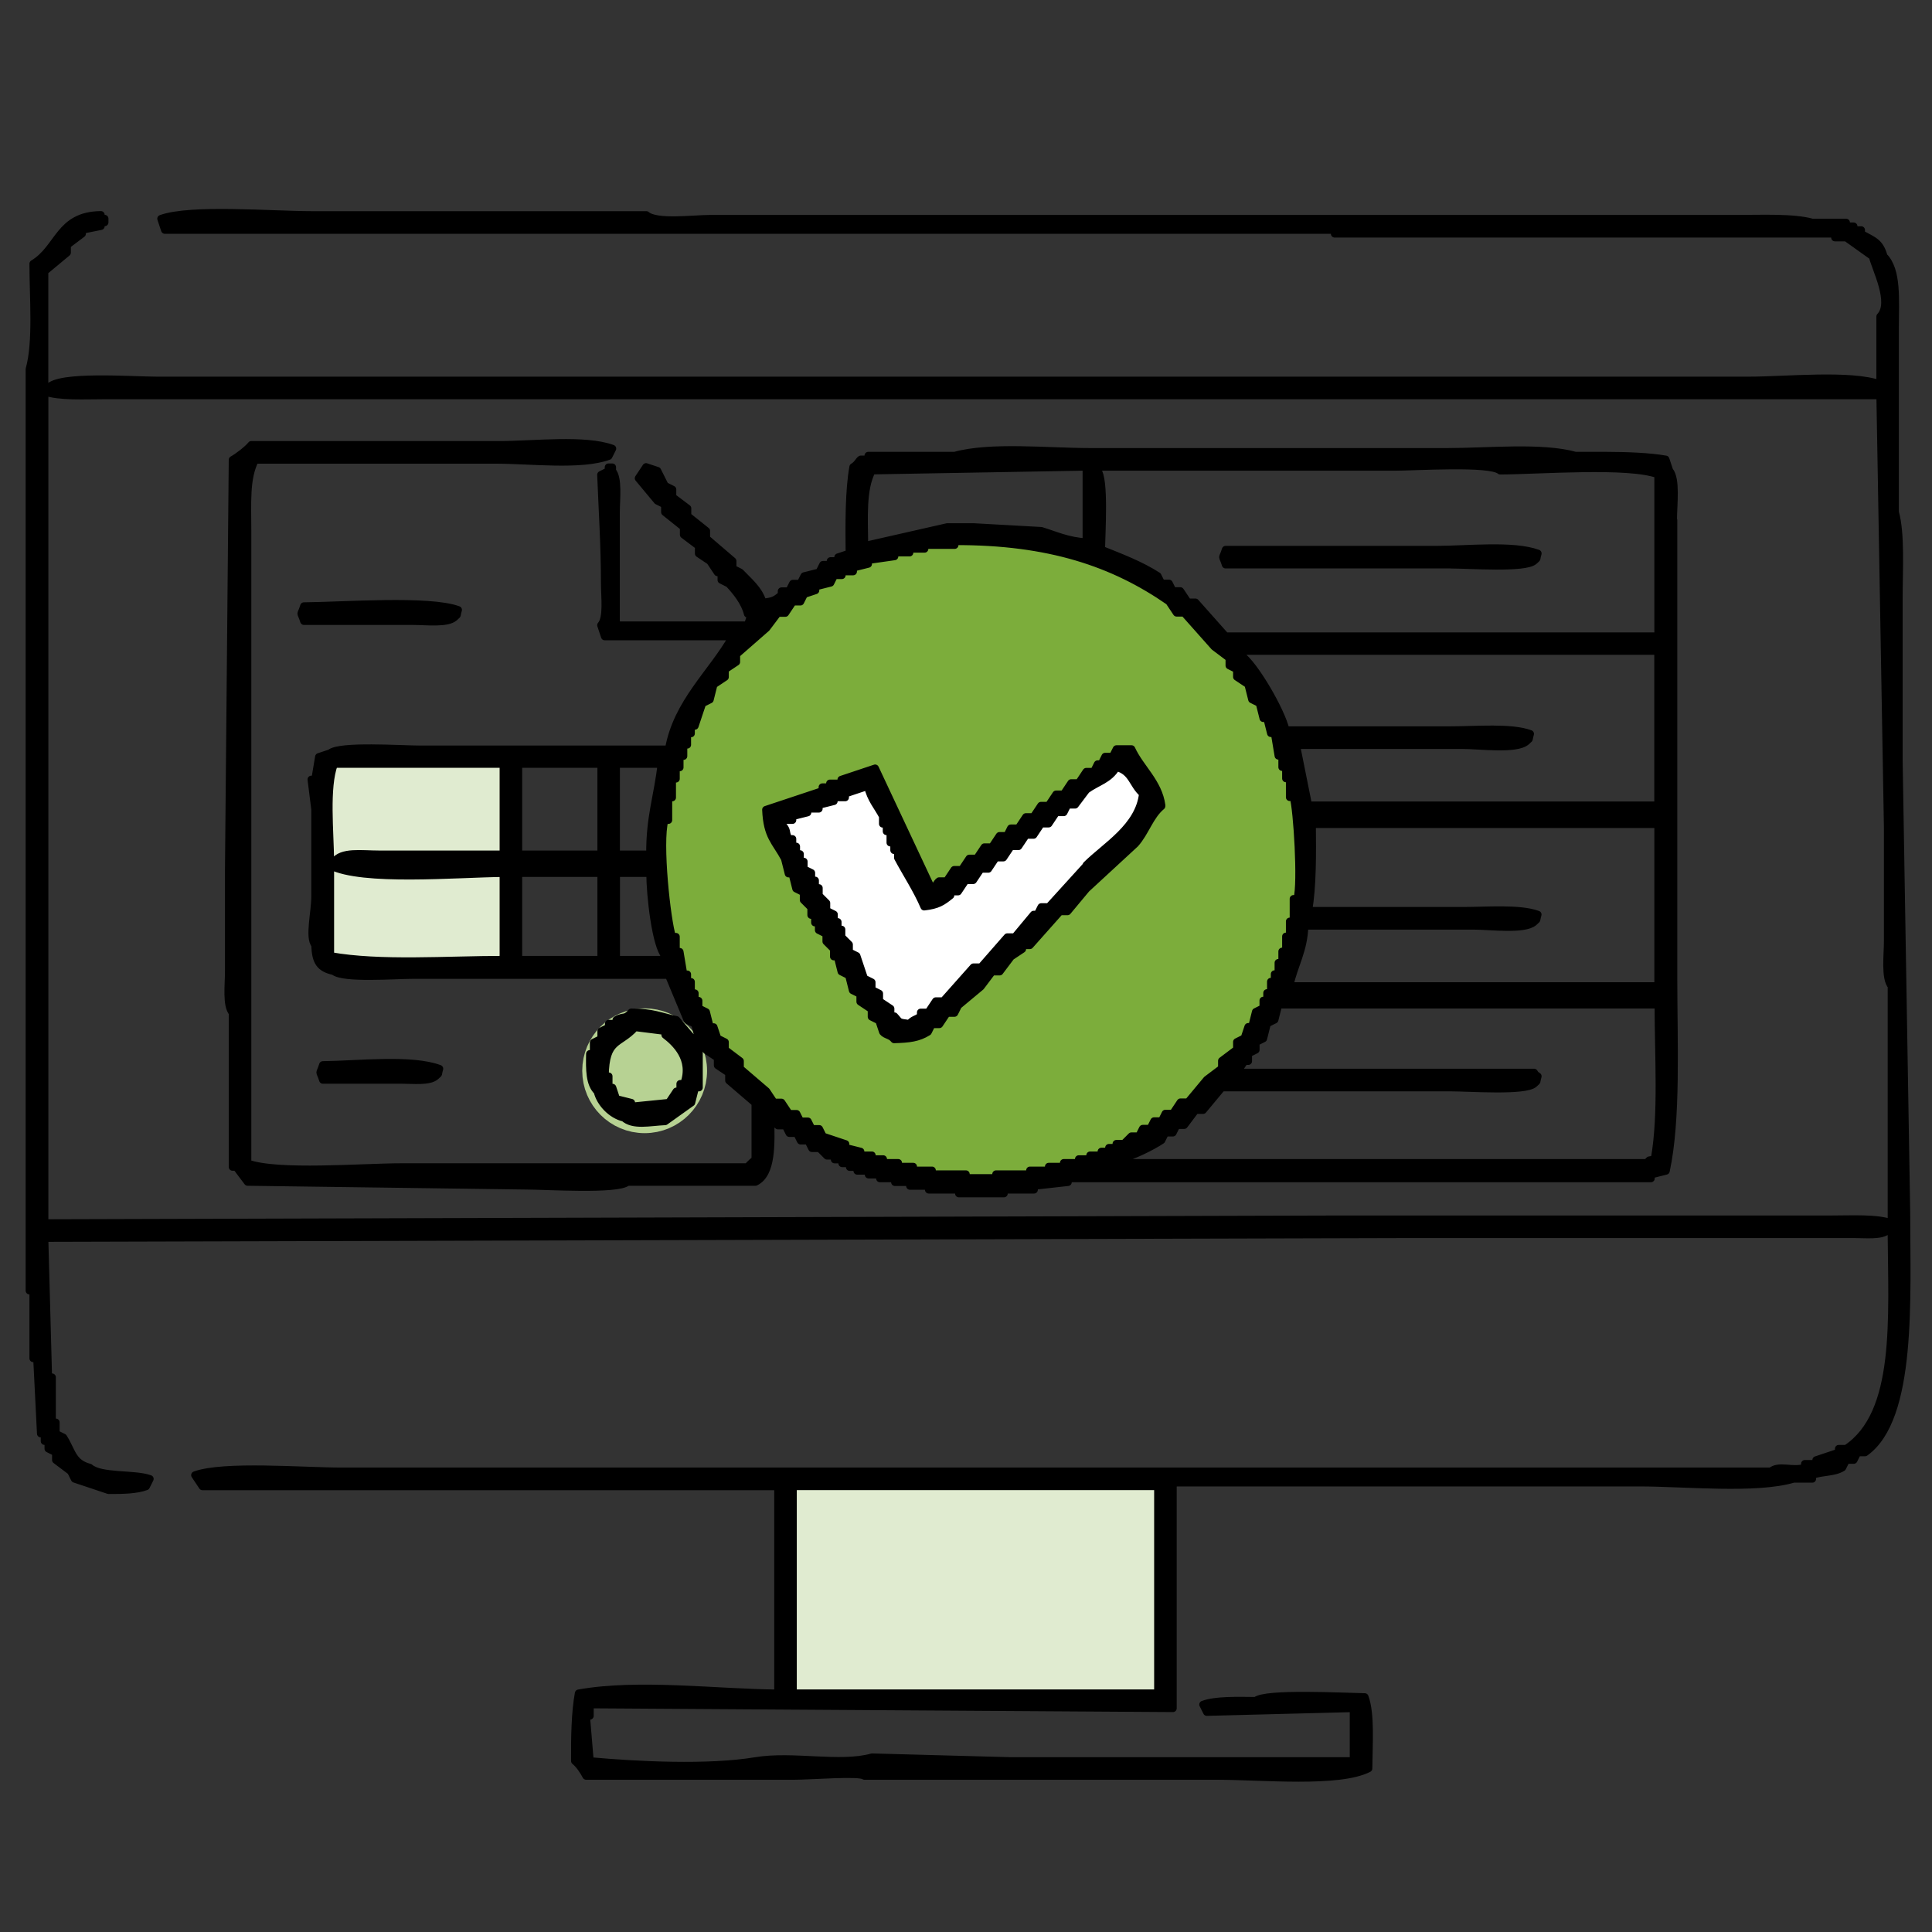
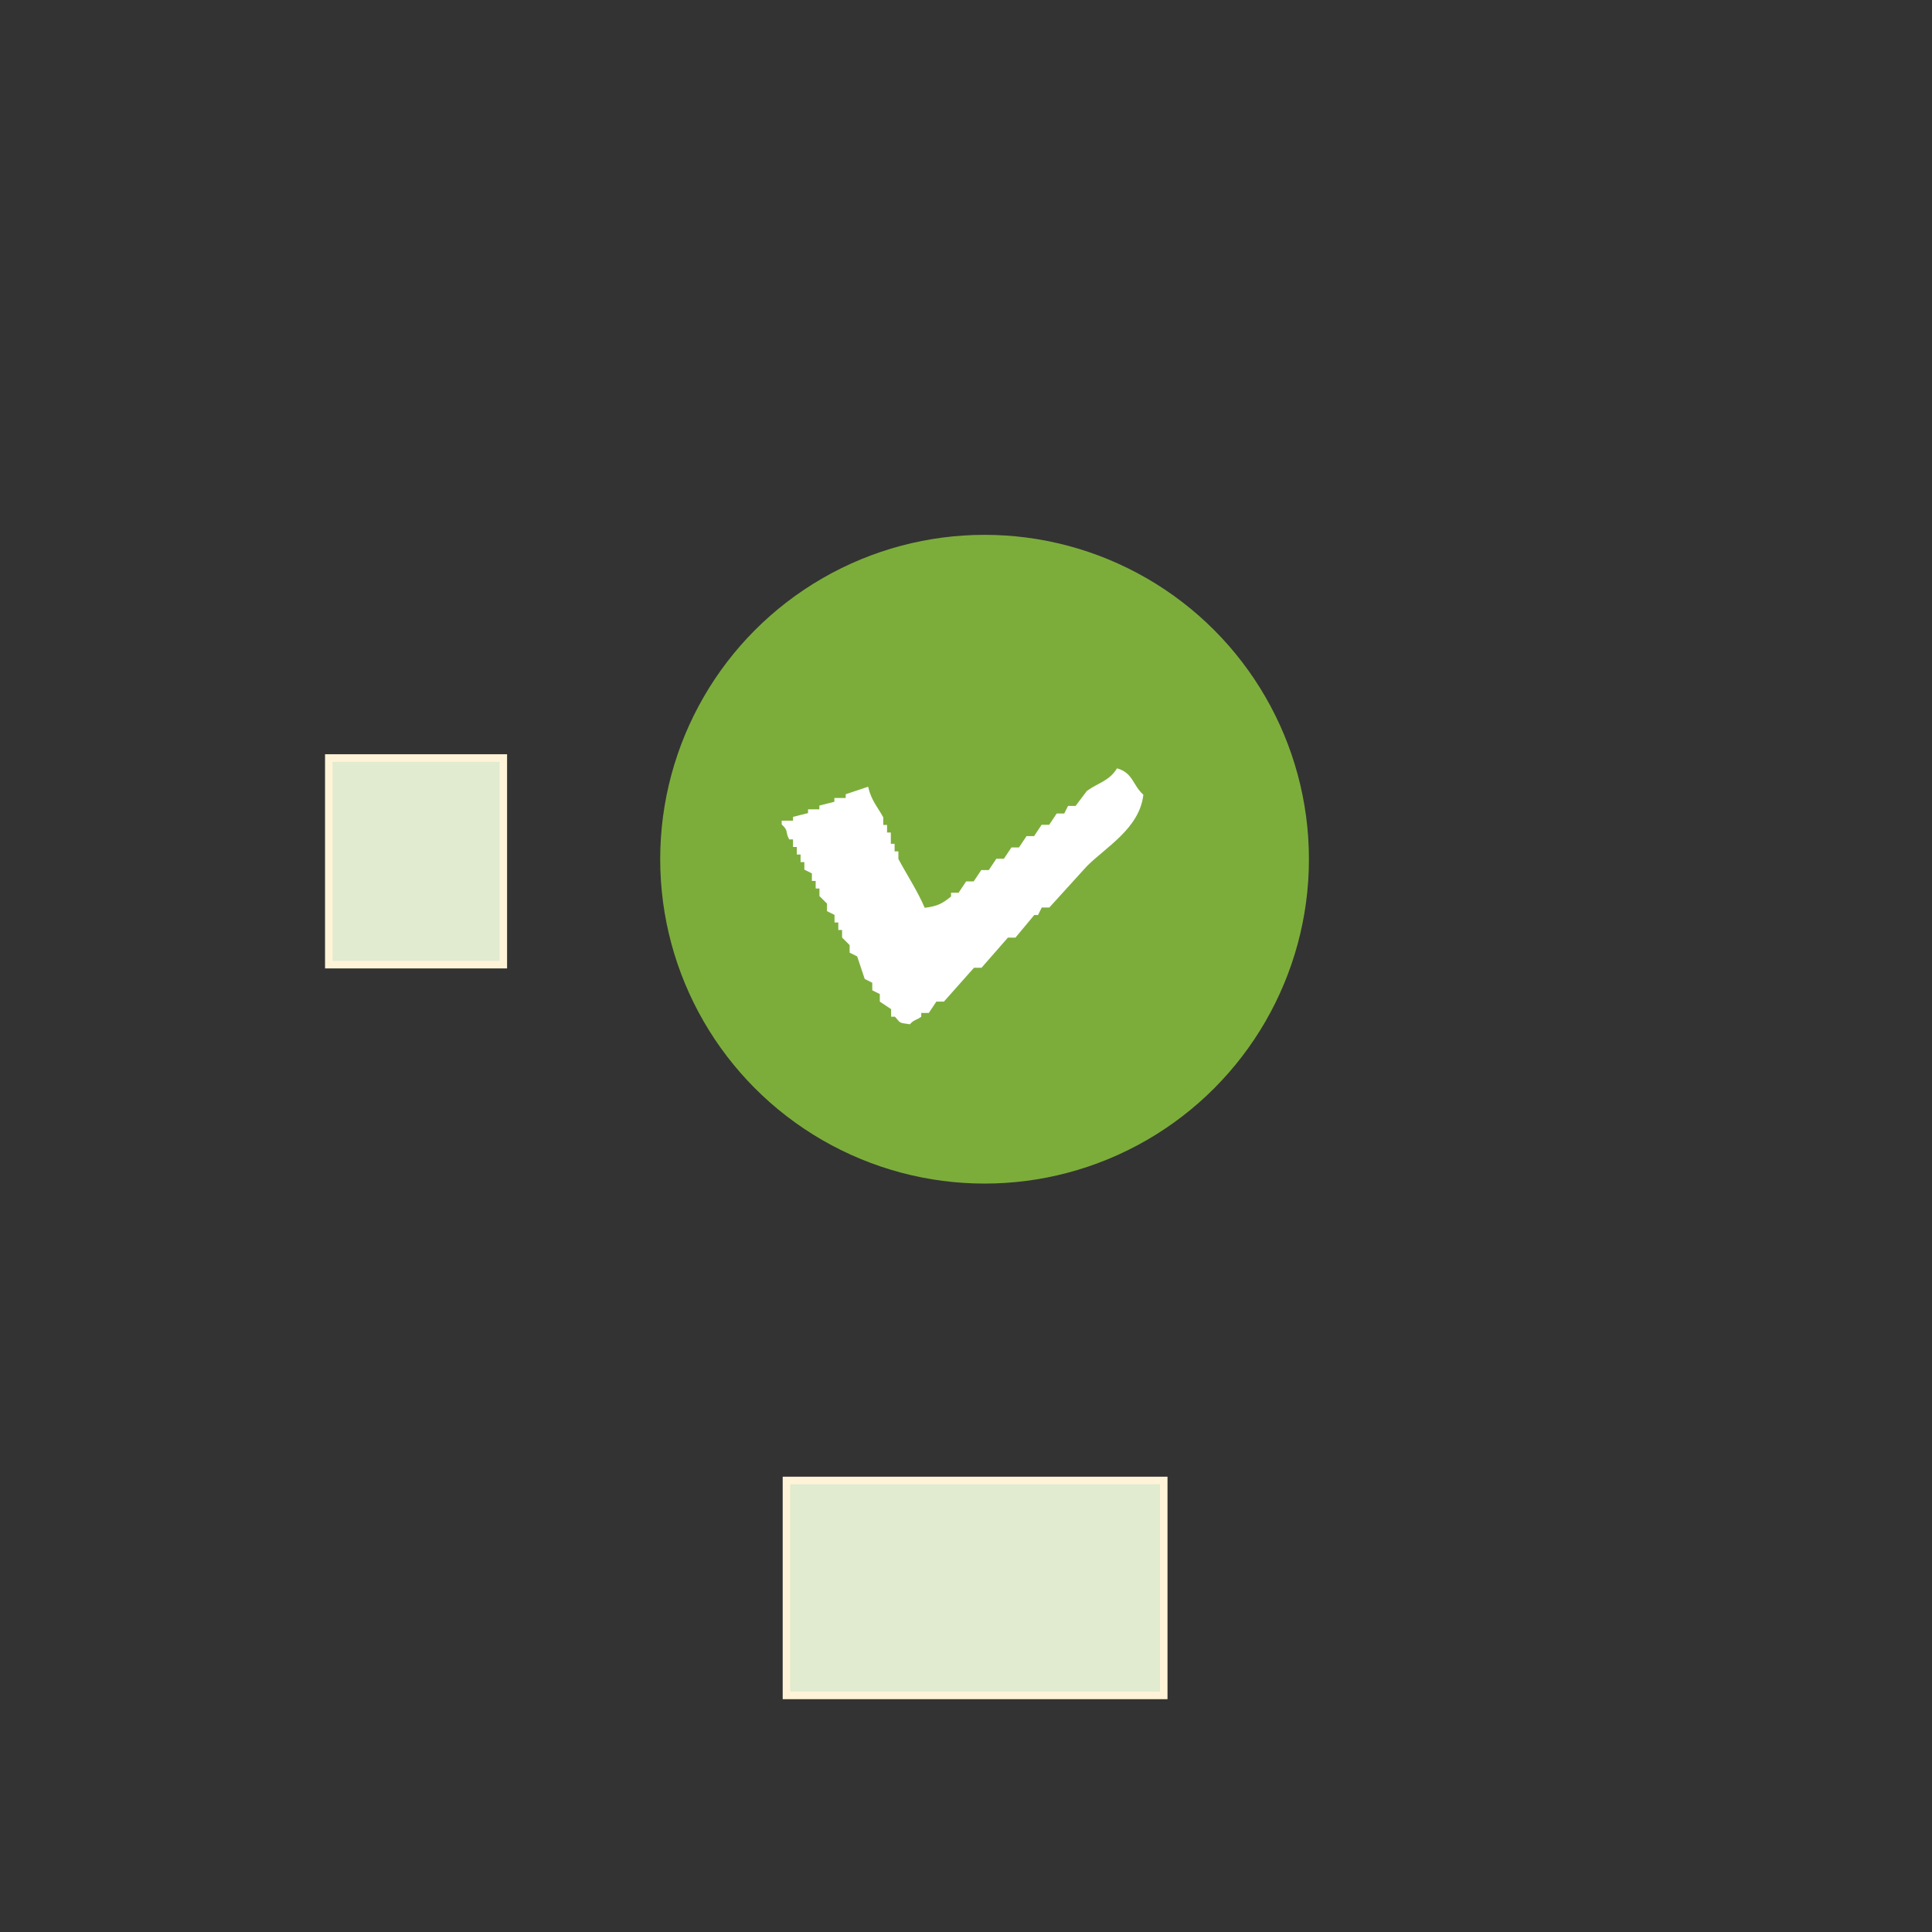
<svg xmlns="http://www.w3.org/2000/svg" viewBox="0 0 256 256">
  <rect x="0" y="0" width="256" height="256" fill="#333333" stroke="none" />
  <defs>
    <style>.c{fill:none;stroke:#000;stroke-linecap:round;stroke-linejoin:round;}.d{fill:#b7d293;stroke:#b7d293;stroke-width:5px;}.d,.e{stroke-miterlimit:10;}.e{fill:#e0ebd0;stroke:#fff4d8;}.f{fill:#fff;}.f,.g,.h{stroke-width:0px;}.f,.h{fill-rule:evenodd;}.g{fill:#7cad3b;}</style>
  </defs>
  <g id="a">
    <rect class="e" x="104.21" y="196.17" width="49.99" height="28.48" />
    <circle class="g" cx="130.46" cy="113.85" r="42.98" />
    <path class="f" d="m115.05,104.24c-1,.33-1.99.66-2.99,1v.5h-1.5v.5c-.66.17-1.33.33-1.99.5v.5h-1.5v.5c-.66.17-1.33.33-1.99.5v.5h-1.5v.5c.97.89.42.95,1,1.99h.5v1h.5v1h.5v1h.5v1c.33.17.66.33,1,.5v1h.5v1h.5v1l1,1v1c.33.17.66.33,1,.5v1h.5v1h.5v1l1,1v1c.33.17.66.33,1,.5.33,1,.66,1.99,1,2.99.33.17.66.33,1,.5v1c.33.17.66.33,1,.5v1c.5.33,1,.66,1.5,1v1h.5c.78.83.41.8,1.99,1,.53-.63.88-.52,1.5-1v-.5h1c.33-.5.66-1,1-1.5h1c1.33-1.49,2.66-2.99,3.99-4.49h1c1.16-1.33,2.33-2.66,3.49-3.99h1c.83-1,1.66-1.99,2.49-2.99h.5c.17-.33.33-.66.5-1h1c1.66-1.83,3.32-3.66,4.98-5.48,2.55-2.55,6.99-5.03,7.48-9.47-1.39-1.21-1.37-2.92-3.49-3.49-1.03,1.68-2.44,1.88-3.99,2.99-.5.66-1,1.33-1.5,1.99h-1c-.17.33-.33.66-.5,1h-1c-.33.5-.66,1-1,1.5h-1c-.33.5-.66,1-1,1.5h-1c-.33.5-.66,1-1,1.5h-1c-.33.5-.66,1-1,1.5h-1c-.33.5-.66,1-1,1.5h-1c-.33.5-.66,1-1,1.5h-1c-.33.5-.66,1-1,1.5h-1v.5c-1.07.86-1.69,1.28-3.49,1.5-.96-2.25-2.4-4.43-3.49-6.48v-1h-.5v-1h-.5v-1.5h-.5v-1h-.5v-1c-.69-1.29-1.59-2.24-1.99-3.99Z" />
    <rect class="e" x="43.57" y="100.44" width="23.12" height="27.38" />
-     <circle class="d" cx="85.42" cy="141.88" r="5.77" />
  </g>
  <g id="b">
-     <path class="h" d="m252.61,160.56c-.33-19.93-.66-39.87-1-59.81v-21.43c0-3.71.31-8.57-.5-11.46v-24.42c0-3.71.35-7.62-1.5-9.47-.53-1.95-1.42-2.09-2.99-2.99v-.5h-1v-.5h-1v-.5h-4.49c-2.47-.7-6.7-.5-9.97-.5H94.11c-2.29,0-7.13.66-8.47-.5h-44.36c-5.19,0-16.04-.92-19.94.5.17.5.33,1,.5,1.5h155.01v.5h66.29v.5h1.5c1.16.83,2.33,1.66,3.49,2.49.38,1.65,2.76,6.11,1,7.97v8.97c-3.86-1.41-12.5-.5-17.44-.5H20.85c-3.34,0-13.18-.77-14.45,1h-.5v-15.45c1-.83,1.99-1.66,2.99-2.49v-1c.66-.5,1.33-1,1.99-1.5v-.5c.83-.17,1.66-.33,2.49-.5v-.5h.5v-.5h-.5v-.5c-5.59.05-5.53,4.41-8.97,6.48,0,4.45.51,10.36-.5,13.96v122.11h.5v8.97h.5c.17,3.32.33,6.65.5,9.97h.5v1h.5v1l1,.5v1c.66.5,1.33,1,1.99,1.5.17.33.33.66.5,1,1.5.5,2.99,1,4.49,1.5,1.9.02,3.77-.04,4.98-.5.17-.33.33-.66.5-1-2.04-.74-6.53-.21-7.97-1.5-2.34-.61-2.34-2.21-3.49-3.99-.33-.17-.66-.33-1-.5v-1.5h-.5v-5.98h-.5c-.17-6.15-.33-12.29-.5-18.44,60.3-.17,120.62-.33,180.92-.5h58.81c1.59,0,3.63.24,4.49-.5h.5c.08,11.73,1.04,24.26-5.98,28.91h-1v.5c-1,.33-1.99.66-2.99,1v.5h-1.5v.5c-1.63.53-3.42-.41-4.49.5H45.27c-5.1,0-15.61-.89-19.44.5.33.5.66,1,1,1.5h76.26v27.41c-8.01-.05-18.51-1.43-26.42,0-.45,2.4-.53,5.85-.5,8.97.6.49,1.13,1.29,1.5,1.99h27.41c2.41,0,8.82-.54,9.47,0h46.85c5.78,0,16.01,1.01,19.94-1,.02-3.06.34-7.21-.5-9.47-2.72-.04-13.21-.61-14.45.5-2.4-.02-5.32-.12-6.98.5.17.33.33.66.5,1,6.48-.17,12.96-.33,19.44-.5v6.98h-45.36c-6.15-.17-12.29-.33-18.44-.5-4.24,1.19-10.48-.33-15.45.5-6.24,1.04-15.67.57-21.93,0-.17-1.99-.33-3.99-.5-5.98h.5v-1.5c25.75.17,51.51.33,77.25.5v-29.9h61.8c6.01,0,15.48.98,20.43-.5h2.49v-.5c1.37-.5,2.86-.3,3.99-1,.17-.33.33-.66.5-1h1c.17-.33.33-.66.5-1h1c6.38-4.54,5.48-20.57,5.48-31.9Zm-1.99,1.5c-1.92-.7-5.29-.5-7.97-.5h-65.29c-57.15.17-114.31.33-171.45.5V51.9c1.92.7,5.29.5,7.97.5h235.25c.33,19.1.66,38.21,1,57.32v14.95c0,1.86-.4,4.95.5,5.98v31.4Zm-97.19,62.3h-48.35v-27.41h48.35v27.41Zm68.28-155.51c0-1.94.45-5.39-.5-6.48-.17-.5-.33-1-.5-1.5-2.14-.38-5.14-.49-7.97-.5h-3.99c-4.44-1.24-11.62-.5-16.95-.5h-47.35c-5.62,0-13.21-.82-17.94.5h-11.46v.5h-1c-.21.12-.45.7-1,1-.57,3.1-.54,7.61-.5,11.46-.5.17-1,.33-1.5.5v.5h-1v.5h-1c-.17.33-.33.66-.5,1-.66.17-1.33.33-1.99.5-.17.33-.33.66-.5,1h-1c-.17.33-.33.66-.5,1h-1v.5c-.87.68-.99.83-2.49,1-.48-1.72-1.9-2.83-2.99-3.99-.33-.17-.66-.33-1-.5v-1c-1.16-1-2.33-1.99-3.49-2.99v-1c-.83-.66-1.66-1.33-2.49-1.99v-1c-.66-.5-1.33-1-1.99-1.5v-1c-.33-.17-.66-.33-1-.5-.33-.66-.66-1.33-1-1.99-.5-.17-1-.33-1.5-.5-.33.5-.66,1-1,1.5.83,1,1.66,1.99,2.49,2.99l1,.5v1c.83.66,1.66,1.33,2.49,1.99v1c.66.5,1.33,1,1.99,1.5v1c.5.33,1,.66,1.5,1,.33.5.66,1,1,1.5h.5v1c.33.17.66.33,1,.5.94,1.01,2.12,2.45,2.49,3.99h.5c-.17.5-.33,1-.5,1.5h-17.44v-14.95c0-1.76.35-4.52-.5-5.48v-.5h-.5v.5c-.33.17-.66.33-1,.5.17,4.33.5,9.45.5,14.45,0,1.75.36,4.53-.5,5.48.17.5.33,1,.5,1.5h16.95c-2.68,4.78-7.38,8.69-8.47,14.95h-32.9c-2.52,0-10.72-.58-11.96.5-.5.17-1,.33-1.5.5-.17,1-.33,1.99-.5,2.99h-.5c.17,1.33.33,2.66.5,3.99v11.46c0,2.2-.86,5.49,0,6.48.06,2.26.64,3.08,2.49,3.49,1.21,1.04,8.09.5,10.47.5h33.89c.83,1.99,1.66,3.99,2.49,5.98.33.17.66.33,1,.5.17.66.33,1.33.5,1.99.33.17.66.33,1,.5v1c.5.33,1,.66,1.5,1v1c.5.33,1,.66,1.5,1v1c1.16,1,2.33,1.99,3.49,2.99v7.48s-.83.68-1,1h-45.85c-5.29,0-16.46.95-20.43-.5v-83.73c0-3.79-.25-7.02,1-9.47h31.9c4.57,0,11.29.84,14.95-.5.17-.33.33-.66.5-1-3.66-1.34-10.38-.5-14.95-.5h-32.9c-.49.61-1.78,1.6-2.49,1.99-.17,18.11-.33,36.22-.5,54.33v13.46c0,1.77-.35,4.51.5,5.48v20.43h.5c.5.66,1,1.33,1.5,1.99,12.29.17,24.59.33,36.88.5,2.69,0,12.17.63,13.46-.5h16.95c2.21-1.07,2.07-5.03,1.99-8.47.61.33.69.79,1,1h1c.17.33.33.66.5,1h1c.17.33.33.66.5,1h1c.17.33.33.66.5,1h1l1,1h1v.5h1v.5h1v.5h1v.5h1.5v.5h1.5v.5h1.99v.5h1.99v.5h2.49v.5h3.99v.5h5.98v-.5h3.99v-.5c1.5-.17,2.99-.33,4.49-.5v-.5h77.25v-.5c.66-.17,1.33-.33,1.99-.5,1.48-6.88,1-16.98,1-25.42v-60.81Zm-76.26-6.98h39.37c2.75,0,12.64-.65,13.96.5,5.33-.02,16.96-.96,20.93.5v21.43h-57.32c-1.33-1.5-2.66-2.99-3.99-4.49h-1c-.33-.5-.66-1-1-1.5h-1c-.17-.33-.33-.66-.5-1h-1c-.17-.33-.33-.66-.5-1-2.33-1.49-4.85-2.43-7.48-3.49.04-2.27.49-9.37-.5-10.47v-.5Zm48.35,58.81h-20.44c.57-3.1.54-7.61.5-11.46h45.85v21.43h-48.84c.59-2.75,1.91-4.73,1.99-7.97h22.43c2.19,0,6.71.61,7.97-.5.56-.57.21,0,.5-1-2.4-.88-6.75-.5-9.97-.5Zm-20.44-13.96c-.5-2.49-1-4.98-1.5-7.48h-.5v-.5h22.43c2.28,0,7.15.67,8.47-.5.56-.57.21,0,.5-1-2.53-.93-7.12-.5-10.47-.5h-21.93c-.55-2.52-4.2-8.8-5.98-9.97v-.5h55.32v20.43h-46.35Zm-57.82-44.36c9.47-.17,18.94-.33,28.41-.5v9.97c-2.43-.12-4.17-.95-5.98-1.5-2.99-.17-5.98-.33-8.97-.5h-3.49c-3.65.83-7.31,1.66-10.97,2.49-.04-3.85-.29-7.5,1-9.97Zm-33.89,38.88h5.98c-.43,4.06-1.56,7.04-1.5,11.96h-4.49v-11.96Zm-14.95,25.92c-7.42,0-16.35.68-22.93-.5v-11.96c4.22,2.18,16.69,1.06,22.93,1v11.46Zm0-13.96h-16.45c-2.39,0-4.97-.44-5.98,1h-.5c-.03-4-.66-9.83.5-12.96h22.43v11.96Zm12.96,13.96h-10.97v-11.46h10.97v11.46Zm0-13.96h-10.97v-11.96h10.97v11.96Zm8.47,13.96h-6.48v-11.46h4.49c0,2.94.75,9.63,1.99,10.97v.5Zm59.81,24.92h-1v.5h-1v.5h-1.5v.5h-1.5v.5h-1.99v.5h-1.99v.5h-2.49v.5h-4.49v.5h-3.99v-.5h-4.49v-.5h-2.49v-.5h-1.99v-.5h-1.99v-.5h-1.5v-.5h-1.5v-.5c-.66-.17-1.33-.33-1.99-.5v-.5c-1-.33-1.99-.66-2.99-1-.17-.33-.33-.66-.5-1h-1c-.17-.33-.33-.66-.5-1h-1c-.17-.33-.33-.66-.5-1h-1c-.33-.5-.66-1-1-1.5h-1c-.33-.5-.66-1-1-1.5-1.16-1-2.33-1.99-3.49-2.99v-1c-.66-.5-1.33-1-1.99-1.5v-1c-.33-.17-.66-.33-1-.5-.17-.5-.33-1-.5-1.5h-.5c-.17-.66-.33-1.33-.5-1.99-.33-.17-.66-.33-1-.5v-1h-.5v-1h-.5v-1.5h-.5v-1h-.5c-.17-1-.33-1.99-.5-2.99h-.5v-1.99h-.5c-.69-2.06-1.84-12.45-1-15.45h.5v-2.99h.5v-2.49h.5v-1.5h.5v-1.5h.5v-1.5h.5v-1.5h.5v-1h.5c.33-1,.66-1.99,1-2.99.33-.17.66-.33,1-.5.17-.66.33-1.33.5-1.99.5-.33,1-.66,1.5-1v-1c.5-.33,1-.66,1.5-1v-1c1.33-1.16,2.66-2.33,3.99-3.49.5-.66,1-1.33,1.5-1.99h1c.33-.5.66-1,1-1.5h1c.17-.33.33-.66.5-1,.5-.17,1-.33,1.5-.5v-.5c.66-.17,1.33-.33,1.99-.5.17-.33.33-.66.5-1h1v-.5h1.5v-.5c.66-.17,1.33-.33,1.99-.5v-.5c1.16-.17,2.33-.33,3.49-.5v-.5h1.99v-.5h1.99v-.5h3.99v-.5c12.52-.05,21.08,2.88,28.41,7.97.33.5.66,1,1,1.5h1c1.33,1.5,2.66,2.99,3.99,4.49.66.5,1.33,1,1.99,1.5v1c.33.17.66.33,1,.5v1c.5.33,1,.66,1.5,1,.17.66.33,1.33.5,1.99.33.17.66.33,1,.5.17.66.33,1.33.5,1.99h.5c.17.66.33,1.33.5,1.99h.5c.17,1,.33,1.99.5,2.99h.5v1.5h.5v1.5h.5v2.49h.5c.49,1.61,1.09,11.36.5,13.46h-.5v2.99h-.5v1.99h-.5v1.99h-.5v1.5h-.5v1.5h-.5v1h-.5v1.5h-.5v1h-.5v1c-.33.17-.66.33-1,.5-.17.66-.33,1.33-.5,1.99h-.5c-.17.5-.33,1-.5,1.5-.33.17-.66.33-1,.5v1c-.66.5-1.33,1-1.99,1.5v1c-.66.5-1.33,1-1.99,1.5-.83,1-1.66,1.99-2.49,2.99h-1c-.33.5-.66,1-1,1.5h-1c-.17.33-.33.66-.5,1h-1c-.17.33-.33.66-.5,1h-1c-.17.33-.33.66-.5,1h-1l-1,1h-1v.5Zm71.27,1.5c-.99.3-.43-.07-1,.5h-69.78v-.5c1.61-.35,4.2-1.64,5.48-2.49.17-.33.33-.66.5-1h1c.17-.33.33-.66.5-1h1c.5-.66,1-1.33,1.5-1.99h1c.83-1,1.66-1.99,2.49-2.99h30.4c2.41,0,9.77.55,10.97-.5.56-.57.21,0,.5-1-.56-.43-.08.07-.5-.5h-39.37c.33-.5.66-1,1-1.5h.5v-1c.33-.17.66-.33,1-.5v-1c.33-.17.66-.33,1-.5.17-.66.33-1.33.5-1.99.33-.17.66-.33,1-.5.17-.66.33-1.33.5-1.99h50.34c0,6.64.54,14.62-.5,20.43Zm-26.91-78.75c2.41,0,9.77.55,10.97-.5.56-.57.21,0,.5-1-3.28-1.2-9.3-.5-13.46-.5h-27.91c-.47,1.52-.49.46,0,1.99h29.9Zm-152.02,7.48h14.45c1.76,0,4.52.35,5.48-.5.56-.57.21,0,.5-1-3.85-1.42-15.25-.54-20.44-.5-.47,1.52-.49.46,0,1.99Zm113.64,24.42c-.41-3.08-2.83-4.95-3.99-7.48h-1.99c-.17.33-.33.66-.5,1h-1c-.17.33-.33.66-.5,1h-.5c-.17.33-.33.66-.5,1h-1c-.33.5-.66,1-1,1.5h-1c-.33.5-.66,1-1,1.5h-1c-.33.5-.66,1-1,1.5h-1c-.33.5-.66,1-1,1.5h-1c-.33.5-.66,1-1,1.5h-1c-.17.33-.33.66-.5,1h-1c-.33.5-.66,1-1,1.5h-1c-.33.5-.66,1-1,1.5h-1c-.33.5-.66,1-1,1.5h-1c-.33.5-.66,1-1,1.5h-1c-.32.22-.37.66-1,1-2.49-5.32-4.98-10.63-7.48-15.95-1.49.5-2.99,1-4.49,1.5v.5h-1.5v.5h-1v.5c-2.49.83-4.98,1.66-7.48,2.49.15,3.6,1.27,4.19,2.49,6.48.17.66.33,1.33.5,1.99h.5c.17.66.33,1.33.5,1.99.33.17.66.33,1,.5v1l1,1v1h.5v1h.5v1c.33.17.66.33,1,.5v1l1,1v1h.5c.17.66.33,1.33.5,1.99.33.17.66.33,1,.5.17.66.33,1.33.5,1.99.33.17.66.33,1,.5v1c.5.33,1,.66,1.5,1v1c.33.17.66.33,1,.5.17.5.33,1,.5,1.5.35.45,1.03.39,1.5,1,1.99-.06,3.2-.19,4.49-1,.17-.33.33-.66.5-1h1c.33-.5.66-1,1-1.5h1c.17-.33.33-.66.5-1,1-.83,1.99-1.66,2.99-2.49.5-.66,1-1.33,1.5-1.99h1c.5-.66,1-1.33,1.5-1.99.5-.33,1-.66,1.5-1v-.5h1c1.33-1.5,2.66-2.99,3.99-4.49h1c.83-1,1.66-1.99,2.49-2.99,2.16-1.99,4.32-3.99,6.48-5.98,1.35-1.5,1.94-3.69,3.49-4.98Zm-9.97,7.97c-1.66,1.83-3.32,3.66-4.98,5.48h-1c-.17.33-.33.66-.5,1h-.5c-.83,1-1.66,1.99-2.49,2.99h-1c-1.16,1.33-2.33,2.66-3.49,3.99h-1c-1.33,1.5-2.66,2.99-3.99,4.49h-1c-.33.5-.66,1-1,1.5h-1v.5c-.62.48-.96.37-1.5,1-1.59-.2-1.22-.17-1.99-1h-.5v-1c-.5-.33-1-.66-1.5-1v-1c-.33-.17-.66-.33-1-.5v-1c-.33-.17-.66-.33-1-.5-.33-1-.66-1.99-1-2.99-.33-.17-.66-.33-1-.5v-1l-1-1v-1h-.5v-1h-.5v-1c-.33-.17-.66-.33-1-.5v-1l-1-1v-1h-.5v-1h-.5v-1l-1-.5v-1h-.5v-1h-.5v-1h-.5v-1h-.5c-.57-1.05-.03-1.1-1-1.99v-.5h1.5v-.5c.66-.17,1.33-.33,1.99-.5v-.5h1.5v-.5c.66-.17,1.33-.33,1.99-.5v-.5h1.5v-.5c1-.33,1.99-.66,2.99-1,.4,1.75,1.31,2.69,1.99,3.99v1h.5v1h.5v1.5h.5v1h.5v1c1.09,2.05,2.53,4.23,3.49,6.48,1.8-.21,2.42-.63,3.49-1.5v-.5h1c.33-.5.66-1,1-1.5h1c.33-.5.66-1,1-1.5h1c.33-.5.66-1,1-1.5h1c.33-.5.66-1,1-1.5h1c.33-.5.66-1,1-1.5h1c.33-.5.66-1,1-1.5h1c.33-.5.66-1,1-1.5h1c.17-.33.33-.66.5-1h1c.5-.66,1-1.33,1.5-1.99,1.55-1.11,2.96-1.31,3.99-2.99,2.12.57,2.1,2.28,3.49,3.49-.49,4.44-4.92,6.92-7.48,9.47Zm-61.3,33.39c1.24,1.15,3.43.59,5.48.5,1.16-.83,2.33-1.66,3.49-2.49.17-.66.33-1.33.5-1.99h.5v-5.48c-1-1.16-1.99-2.33-2.99-3.49-2.02-.42-3.21-1.03-5.98-1-.87,1-.99.42-1.99,1v.5h-1v.5l-1,.5v1c-.33.17-.66.33-1,.5v1.5h-.5c-.04,2.12-.05,3.97,1,4.98.39,1.59,1.88,3.11,3.49,3.49Zm1.5-11.96c1.33.17,2.66.33,3.99.5v.5c1.33,1.01,3.7,3.19,2.49,6.48h-.5v1h-.5c-.33.5-.66,1-1,1.5-1.66.17-3.32.33-4.98.5v-.5c-.66-.17-1.33-.33-1.99-.5-.17-.5-.33-1-.5-1.5h-.5v-1.5h-.5c.07-5.06,1.87-4.12,3.99-6.48Zm-26.42,6.48c.56-.57.21,0,.5-1-3.73-1.39-10.79-.55-15.45-.5-.47,1.52-.49.46,0,1.99h10.47c1.58,0,3.65.25,4.49-.5Z" />
-     <path class="c" d="m252.61,160.56c-.33-19.93-.66-39.87-1-59.81v-21.43c0-3.71.31-8.57-.5-11.46v-24.42c0-3.71.35-7.62-1.5-9.47-.53-1.95-1.42-2.09-2.99-2.99v-.5h-1v-.5h-1v-.5h-4.49c-2.47-.7-6.7-.5-9.97-.5H94.11c-2.29,0-7.13.66-8.47-.5h-44.36c-5.19,0-16.04-.92-19.94.5.17.5.33,1,.5,1.5h155.01v.5h66.29v.5h1.5c1.16.83,2.33,1.66,3.49,2.49.38,1.65,2.76,6.11,1,7.97v8.97c-3.86-1.41-12.5-.5-17.44-.5H20.85c-3.34,0-13.18-.77-14.45,1h-.5v-15.45c1-.83,1.99-1.66,2.99-2.49v-1c.66-.5,1.33-1,1.99-1.5v-.5c.83-.17,1.66-.33,2.49-.5v-.5h.5v-.5h-.5v-.5c-5.59.05-5.53,4.41-8.97,6.48,0,4.45.51,10.36-.5,13.96v122.11h.5v8.97h.5c.17,3.32.33,6.65.5,9.97h.5v1h.5v1l1,.5v1c.66.5,1.33,1,1.99,1.5.17.33.33.66.5,1,1.5.5,2.99,1,4.49,1.5,1.9.02,3.77-.04,4.98-.5.17-.33.33-.66.5-1-2.04-.74-6.53-.21-7.97-1.5-2.34-.61-2.34-2.21-3.49-3.99-.33-.17-.66-.33-1-.5v-1.5h-.5v-5.98h-.5c-.17-6.15-.33-12.29-.5-18.44,60.3-.17,120.62-.33,180.92-.5h58.81c1.59,0,3.63.24,4.49-.5h.5c.08,11.73,1.04,24.26-5.98,28.91h-1v.5c-1,.33-1.99.66-2.99,1v.5h-1.5v.5c-1.63.53-3.42-.41-4.49.5H45.27c-5.1,0-15.61-.89-19.44.5.33.5.66,1,1,1.5h76.26v27.41c-8.01-.05-18.51-1.43-26.42,0-.45,2.4-.53,5.85-.5,8.97.6.49,1.13,1.29,1.5,1.99h27.41c2.41,0,8.82-.54,9.47,0h46.85c5.78,0,16.01,1.01,19.94-1,.02-3.06.34-7.21-.5-9.47-2.72-.04-13.21-.61-14.45.5-2.4-.02-5.32-.12-6.98.5.17.33.33.66.5,1,6.48-.17,12.96-.33,19.44-.5v6.98h-45.36c-6.15-.17-12.29-.33-18.44-.5-4.24,1.19-10.48-.33-15.45.5-6.24,1.04-15.67.57-21.93,0-.17-1.99-.33-3.99-.5-5.98h.5v-1.5c25.75.17,51.51.33,77.25.5v-29.9h61.8c6.01,0,15.48.98,20.43-.5h2.49v-.5c1.37-.5,2.86-.3,3.99-1,.17-.33.33-.66.5-1h1c.17-.33.33-.66.5-1h1c6.38-4.54,5.48-20.57,5.48-31.9Zm-1.99,1.5c-1.92-.7-5.29-.5-7.97-.5h-65.29c-57.15.17-114.31.33-171.45.5V51.9c1.92.7,5.29.5,7.97.5h235.25c.33,19.1.66,38.21,1,57.32v14.95c0,1.86-.4,4.95.5,5.98v31.4Zm-97.19,62.3h-48.35v-27.41h48.35v27.41Zm68.28-155.51c0-1.94.45-5.39-.5-6.48-.17-.5-.33-1-.5-1.5-2.14-.38-5.14-.49-7.97-.5h-3.99c-4.44-1.24-11.62-.5-16.95-.5h-47.35c-5.62,0-13.21-.82-17.94.5h-11.46v.5h-1c-.21.12-.45.7-1,1-.57,3.1-.54,7.61-.5,11.46-.5.17-1,.33-1.5.5v.5h-1v.5h-1c-.17.33-.33.66-.5,1-.66.17-1.33.33-1.99.5-.17.33-.33.66-.5,1h-1c-.17.33-.33.66-.5,1h-1v.5c-.87.68-.99.83-2.49,1-.48-1.72-1.9-2.83-2.99-3.99-.33-.17-.66-.33-1-.5v-1c-1.16-1-2.33-1.99-3.49-2.99v-1c-.83-.66-1.66-1.33-2.49-1.99v-1c-.66-.5-1.33-1-1.99-1.5v-1c-.33-.17-.66-.33-1-.5-.33-.66-.66-1.33-1-1.99-.5-.17-1-.33-1.5-.5-.33.5-.66,1-1,1.5.83,1,1.66,1.99,2.49,2.99l1,.5v1c.83.66,1.66,1.33,2.49,1.99v1c.66.5,1.33,1,1.99,1.5v1c.5.33,1,.66,1.5,1,.33.5.66,1,1,1.5h.5v1c.33.17.66.33,1,.5.94,1.01,2.12,2.45,2.49,3.99h.5c-.17.5-.33,1-.5,1.5h-17.44v-14.95c0-1.76.35-4.52-.5-5.48v-.5h-.5v.5c-.33.17-.66.33-1,.5.17,4.33.5,9.45.5,14.45,0,1.75.36,4.53-.5,5.48.17.5.33,1,.5,1.5h16.95c-2.68,4.78-7.38,8.69-8.47,14.95h-32.9c-2.52,0-10.72-.58-11.96.5-.5.17-1,.33-1.5.5-.17,1-.33,1.99-.5,2.99h-.5c.17,1.33.33,2.66.5,3.99v11.46c0,2.2-.86,5.49,0,6.48.06,2.26.64,3.08,2.49,3.49,1.21,1.04,8.09.5,10.47.5h33.89c.83,1.99,1.66,3.99,2.49,5.98.33.17.66.33,1,.5.17.66.33,1.33.5,1.99.33.17.66.33,1,.5v1c.5.33,1,.66,1.5,1v1c.5.33,1,.66,1.5,1v1c1.16,1,2.33,1.99,3.49,2.99v7.48s-.83.68-1,1h-45.85c-5.29,0-16.46.95-20.43-.5v-83.73c0-3.79-.25-7.02,1-9.47h31.9c4.57,0,11.29.84,14.95-.5.17-.33.33-.66.5-1-3.66-1.34-10.38-.5-14.95-.5h-32.9c-.49.61-1.78,1.6-2.49,1.99-.17,18.11-.33,36.22-.5,54.33v13.46c0,1.77-.35,4.51.5,5.48v20.43h.5c.5.66,1,1.33,1.5,1.99,12.29.17,24.59.33,36.88.5,2.69,0,12.17.63,13.46-.5h16.95c2.21-1.07,2.07-5.03,1.99-8.47.61.33.69.79,1,1h1c.17.33.33.66.5,1h1c.17.33.33.66.5,1h1c.17.33.33.66.5,1h1l1,1h1v.5h1v.5h1v.5h1v.5h1.5v.5h1.5v.5h1.99v.5h1.99v.5h2.49v.5h3.99v.5h5.98v-.5h3.99v-.5c1.5-.17,2.99-.33,4.49-.5v-.5h77.25v-.5c.66-.17,1.33-.33,1.99-.5,1.48-6.88,1-16.98,1-25.42v-60.81Zm-76.26-6.98h39.37c2.75,0,12.64-.65,13.96.5,5.33-.02,16.96-.96,20.93.5v21.43h-57.32c-1.33-1.5-2.66-2.99-3.99-4.49h-1c-.33-.5-.66-1-1-1.5h-1c-.17-.33-.33-.66-.5-1h-1c-.17-.33-.33-.66-.5-1-2.33-1.49-4.85-2.43-7.48-3.49.04-2.27.49-9.37-.5-10.47v-.5Zm48.35,58.81h-20.44c.57-3.1.54-7.61.5-11.46h45.85v21.43h-48.84c.59-2.75,1.91-4.73,1.99-7.97h22.43c2.19,0,6.71.61,7.97-.5.56-.57.21,0,.5-1-2.4-.88-6.75-.5-9.97-.5Zm-20.44-13.96c-.5-2.49-1-4.98-1.5-7.48h-.5v-.5h22.43c2.28,0,7.15.67,8.47-.5.56-.57.21,0,.5-1-2.53-.93-7.12-.5-10.47-.5h-21.93c-.55-2.52-4.2-8.8-5.98-9.97v-.5h55.32v20.43h-46.35Zm-57.82-44.36c9.47-.17,18.94-.33,28.41-.5v9.97c-2.43-.12-4.17-.95-5.98-1.5-2.99-.17-5.98-.33-8.97-.5h-3.49c-3.65.83-7.31,1.66-10.97,2.49-.04-3.85-.29-7.5,1-9.97Zm-33.89,38.88h5.98c-.43,4.06-1.56,7.04-1.5,11.96h-4.49v-11.96Zm-14.95,25.92c-7.42,0-16.35.68-22.93-.5v-11.96c4.22,2.18,16.69,1.06,22.93,1v11.46Zm0-13.96h-16.45c-2.39,0-4.97-.44-5.98,1h-.5c-.03-4-.66-9.83.5-12.96h22.43v11.96Zm12.96,13.96h-10.97v-11.46h10.97v11.46Zm0-13.96h-10.97v-11.96h10.97v11.96Zm8.47,13.96h-6.48v-11.46h4.49c0,2.94.75,9.63,1.99,10.97v.5Zm59.81,24.92h-1v.5h-1v.5h-1.5v.5h-1.5v.5h-1.99v.5h-1.99v.5h-2.49v.5h-4.49v.5h-3.99v-.5h-4.49v-.5h-2.49v-.5h-1.99v-.5h-1.99v-.5h-1.5v-.5h-1.5v-.5c-.66-.17-1.33-.33-1.99-.5v-.5c-1-.33-1.99-.66-2.99-1-.17-.33-.33-.66-.5-1h-1c-.17-.33-.33-.66-.5-1h-1c-.17-.33-.33-.66-.5-1h-1c-.33-.5-.66-1-1-1.5h-1c-.33-.5-.66-1-1-1.5-1.16-1-2.33-1.99-3.49-2.99v-1c-.66-.5-1.33-1-1.99-1.5v-1c-.33-.17-.66-.33-1-.5-.17-.5-.33-1-.5-1.5h-.5c-.17-.66-.33-1.33-.5-1.99-.33-.17-.66-.33-1-.5v-1h-.5v-1h-.5v-1.5h-.5v-1h-.5c-.17-1-.33-1.99-.5-2.99h-.5v-1.99h-.5c-.69-2.06-1.84-12.45-1-15.45h.5v-2.99h.5v-2.49h.5v-1.5h.5v-1.5h.5v-1.5h.5v-1.5h.5v-1h.5c.33-1,.66-1.99,1-2.99.33-.17.66-.33,1-.5.17-.66.33-1.33.5-1.99.5-.33,1-.66,1.5-1v-1c.5-.33,1-.66,1.5-1v-1c1.33-1.16,2.66-2.33,3.99-3.49.5-.66,1-1.33,1.5-1.99h1c.33-.5.66-1,1-1.5h1c.17-.33.33-.66.5-1,.5-.17,1-.33,1.5-.5v-.5c.66-.17,1.33-.33,1.99-.5.17-.33.33-.66.5-1h1v-.5h1.5v-.5c.66-.17,1.33-.33,1.99-.5v-.5c1.16-.17,2.33-.33,3.49-.5v-.5h1.99v-.5h1.99v-.5h3.99v-.5c12.52-.05,21.08,2.88,28.41,7.97.33.5.66,1,1,1.5h1c1.33,1.5,2.66,2.99,3.99,4.49.66.5,1.33,1,1.99,1.5v1c.33.17.66.33,1,.5v1c.5.33,1,.66,1.5,1,.17.66.33,1.33.5,1.99.33.17.66.33,1,.5.17.66.33,1.33.5,1.99h.5c.17.66.33,1.33.5,1.99h.5c.17,1,.33,1.99.5,2.99h.5v1.5h.5v1.5h.5v2.49h.5c.49,1.61,1.09,11.36.5,13.46h-.5v2.99h-.5v1.99h-.5v1.99h-.5v1.5h-.5v1.5h-.5v1h-.5v1.5h-.5v1h-.5v1c-.33.17-.66.33-1,.5-.17.66-.33,1.33-.5,1.99h-.5c-.17.5-.33,1-.5,1.5-.33.17-.66.33-1,.5v1c-.66.5-1.33,1-1.99,1.5v1c-.66.5-1.33,1-1.99,1.5-.83,1-1.66,1.99-2.49,2.99h-1c-.33.5-.66,1-1,1.5h-1c-.17.33-.33.66-.5,1h-1c-.17.33-.33.66-.5,1h-1c-.17.33-.33.66-.5,1h-1l-1,1h-1v.5Zm71.27,1.5c-.99.3-.43-.07-1,.5h-69.78v-.5c1.61-.35,4.2-1.64,5.48-2.49.17-.33.33-.66.5-1h1c.17-.33.33-.66.5-1h1c.5-.66,1-1.33,1.5-1.99h1c.83-1,1.66-1.99,2.49-2.99h30.4c2.41,0,9.77.55,10.97-.5.56-.57.21,0,.5-1-.56-.43-.08.07-.5-.5h-39.37c.33-.5.66-1,1-1.5h.5v-1c.33-.17.66-.33,1-.5v-1c.33-.17.66-.33,1-.5.17-.66.33-1.33.5-1.99.33-.17.66-.33,1-.5.17-.66.33-1.33.5-1.99h50.34c0,6.64.54,14.62-.5,20.43Zm-26.91-78.75c2.41,0,9.77.55,10.97-.5.56-.57.21,0,.5-1-3.28-1.2-9.3-.5-13.46-.5h-27.91c-.47,1.52-.49.46,0,1.99h29.9Zm-152.02,7.48h14.45c1.76,0,4.52.35,5.48-.5.56-.57.21,0,.5-1-3.85-1.42-15.25-.54-20.44-.5-.47,1.52-.49.46,0,1.99Zm113.64,24.42c-.41-3.08-2.83-4.95-3.99-7.48h-1.99c-.17.33-.33.66-.5,1h-1c-.17.33-.33.66-.5,1h-.5c-.17.33-.33.66-.5,1h-1c-.33.5-.66,1-1,1.5h-1c-.33.5-.66,1-1,1.5h-1c-.33.5-.66,1-1,1.5h-1c-.33.5-.66,1-1,1.5h-1c-.33.5-.66,1-1,1.5h-1c-.17.33-.33.66-.5,1h-1c-.33.5-.66,1-1,1.5h-1c-.33.5-.66,1-1,1.5h-1c-.33.5-.66,1-1,1.5h-1c-.33.5-.66,1-1,1.5h-1c-.32.22-.37.66-1,1-2.49-5.32-4.98-10.63-7.48-15.95-1.49.5-2.99,1-4.49,1.5v.5h-1.5v.5h-1v.5c-2.49.83-4.98,1.66-7.48,2.49.15,3.6,1.27,4.19,2.49,6.48.17.66.33,1.33.5,1.99h.5c.17.66.33,1.33.5,1.99.33.17.66.33,1,.5v1l1,1v1h.5v1h.5v1c.33.17.66.33,1,.5v1l1,1v1h.5c.17.66.33,1.33.5,1.99.33.17.66.33,1,.5.17.66.33,1.33.5,1.99.33.17.66.33,1,.5v1c.5.33,1,.66,1.5,1v1c.33.17.66.33,1,.5.17.5.33,1,.5,1.5.35.45,1.03.39,1.5,1,1.99-.06,3.2-.19,4.49-1,.17-.33.33-.66.5-1h1c.33-.5.66-1,1-1.5h1c.17-.33.33-.66.5-1,1-.83,1.99-1.66,2.99-2.49.5-.66,1-1.33,1.5-1.99h1c.5-.66,1-1.33,1.5-1.99.5-.33,1-.66,1.5-1v-.5h1c1.33-1.5,2.66-2.99,3.99-4.49h1c.83-1,1.66-1.99,2.49-2.99,2.16-1.99,4.32-3.99,6.48-5.98,1.35-1.5,1.94-3.69,3.49-4.98Zm-9.97,7.97c-1.66,1.83-3.32,3.66-4.98,5.48h-1c-.17.33-.33.66-.5,1h-.5c-.83,1-1.66,1.99-2.49,2.99h-1c-1.16,1.33-2.33,2.66-3.49,3.99h-1c-1.33,1.5-2.66,2.99-3.99,4.49h-1c-.33.5-.66,1-1,1.5h-1v.5c-.62.48-.96.37-1.5,1-1.59-.2-1.22-.17-1.99-1h-.5v-1c-.5-.33-1-.66-1.5-1v-1c-.33-.17-.66-.33-1-.5v-1c-.33-.17-.66-.33-1-.5-.33-1-.66-1.99-1-2.99-.33-.17-.66-.33-1-.5v-1l-1-1v-1h-.5v-1h-.5v-1c-.33-.17-.66-.33-1-.5v-1l-1-1v-1h-.5v-1h-.5v-1l-1-.5v-1h-.5v-1h-.5v-1h-.5v-1h-.5c-.57-1.05-.03-1.1-1-1.99v-.5h1.5v-.5c.66-.17,1.33-.33,1.99-.5v-.5h1.5v-.5c.66-.17,1.33-.33,1.99-.5v-.5h1.5v-.5c1-.33,1.99-.66,2.99-1,.4,1.75,1.31,2.69,1.99,3.99v1h.5v1h.5v1.5h.5v1h.5v1c1.09,2.05,2.53,4.23,3.49,6.48,1.8-.21,2.42-.63,3.49-1.5v-.5h1c.33-.5.66-1,1-1.5h1c.33-.5.66-1,1-1.5h1c.33-.5.66-1,1-1.5h1c.33-.5.66-1,1-1.5h1c.33-.5.66-1,1-1.5h1c.33-.5.66-1,1-1.5h1c.33-.5.66-1,1-1.5h1c.17-.33.33-.66.5-1h1c.5-.66,1-1.33,1.5-1.99,1.55-1.11,2.96-1.31,3.99-2.99,2.12.57,2.1,2.28,3.49,3.49-.49,4.44-4.92,6.92-7.48,9.47Zm-61.3,33.39c1.24,1.15,3.43.59,5.48.5,1.16-.83,2.33-1.66,3.49-2.49.17-.66.33-1.33.5-1.99h.5v-5.48c-1-1.16-1.99-2.33-2.99-3.49-2.02-.42-3.21-1.03-5.98-1-.87,1-.99.42-1.99,1v.5h-1v.5l-1,.5v1c-.33.17-.66.33-1,.5v1.5h-.5c-.04,2.12-.05,3.97,1,4.98.39,1.59,1.88,3.11,3.49,3.49Zm1.5-11.96c1.33.17,2.66.33,3.99.5v.5c1.33,1.01,3.7,3.19,2.49,6.48h-.5v1h-.5c-.33.5-.66,1-1,1.5-1.66.17-3.32.33-4.98.5v-.5c-.66-.17-1.33-.33-1.99-.5-.17-.5-.33-1-.5-1.5h-.5v-1.5h-.5c.07-5.06,1.87-4.12,3.99-6.48Zm-26.42,6.48c.56-.57.21,0,.5-1-3.73-1.39-10.79-.55-15.45-.5-.47,1.52-.49.46,0,1.99h10.47c1.58,0,3.65.25,4.49-.5Z" />
-   </g>
+     </g>
</svg>